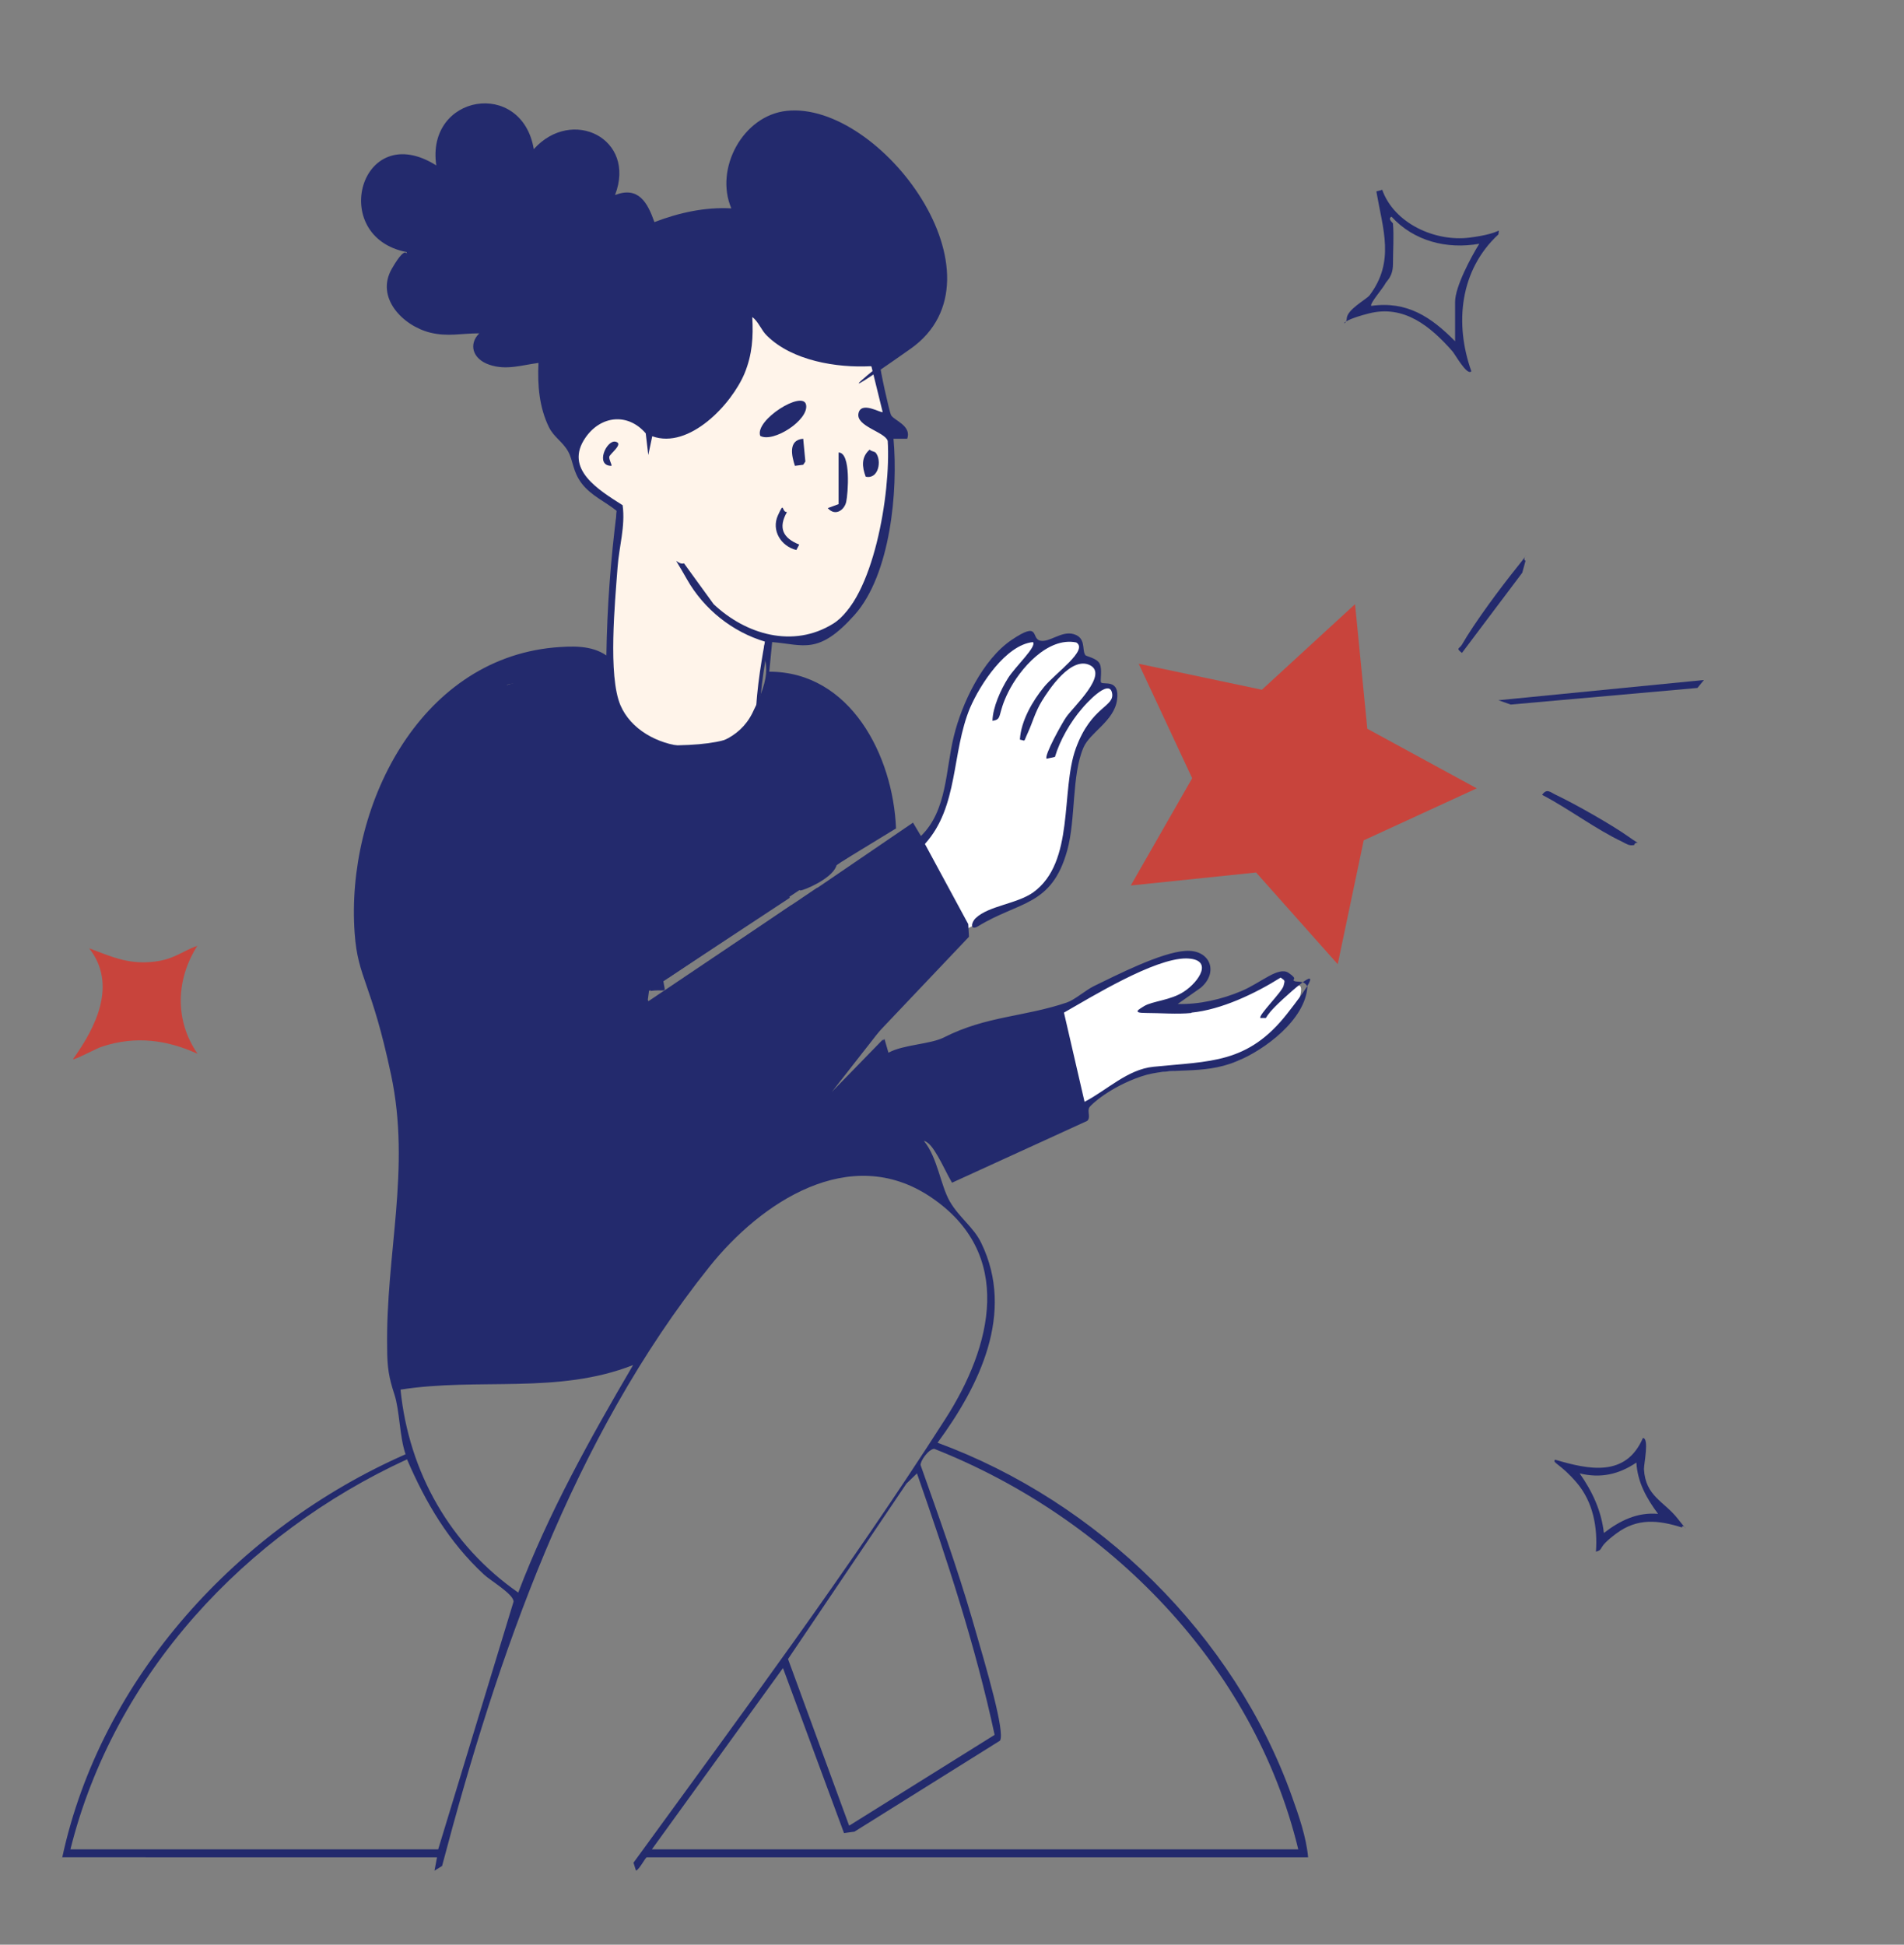
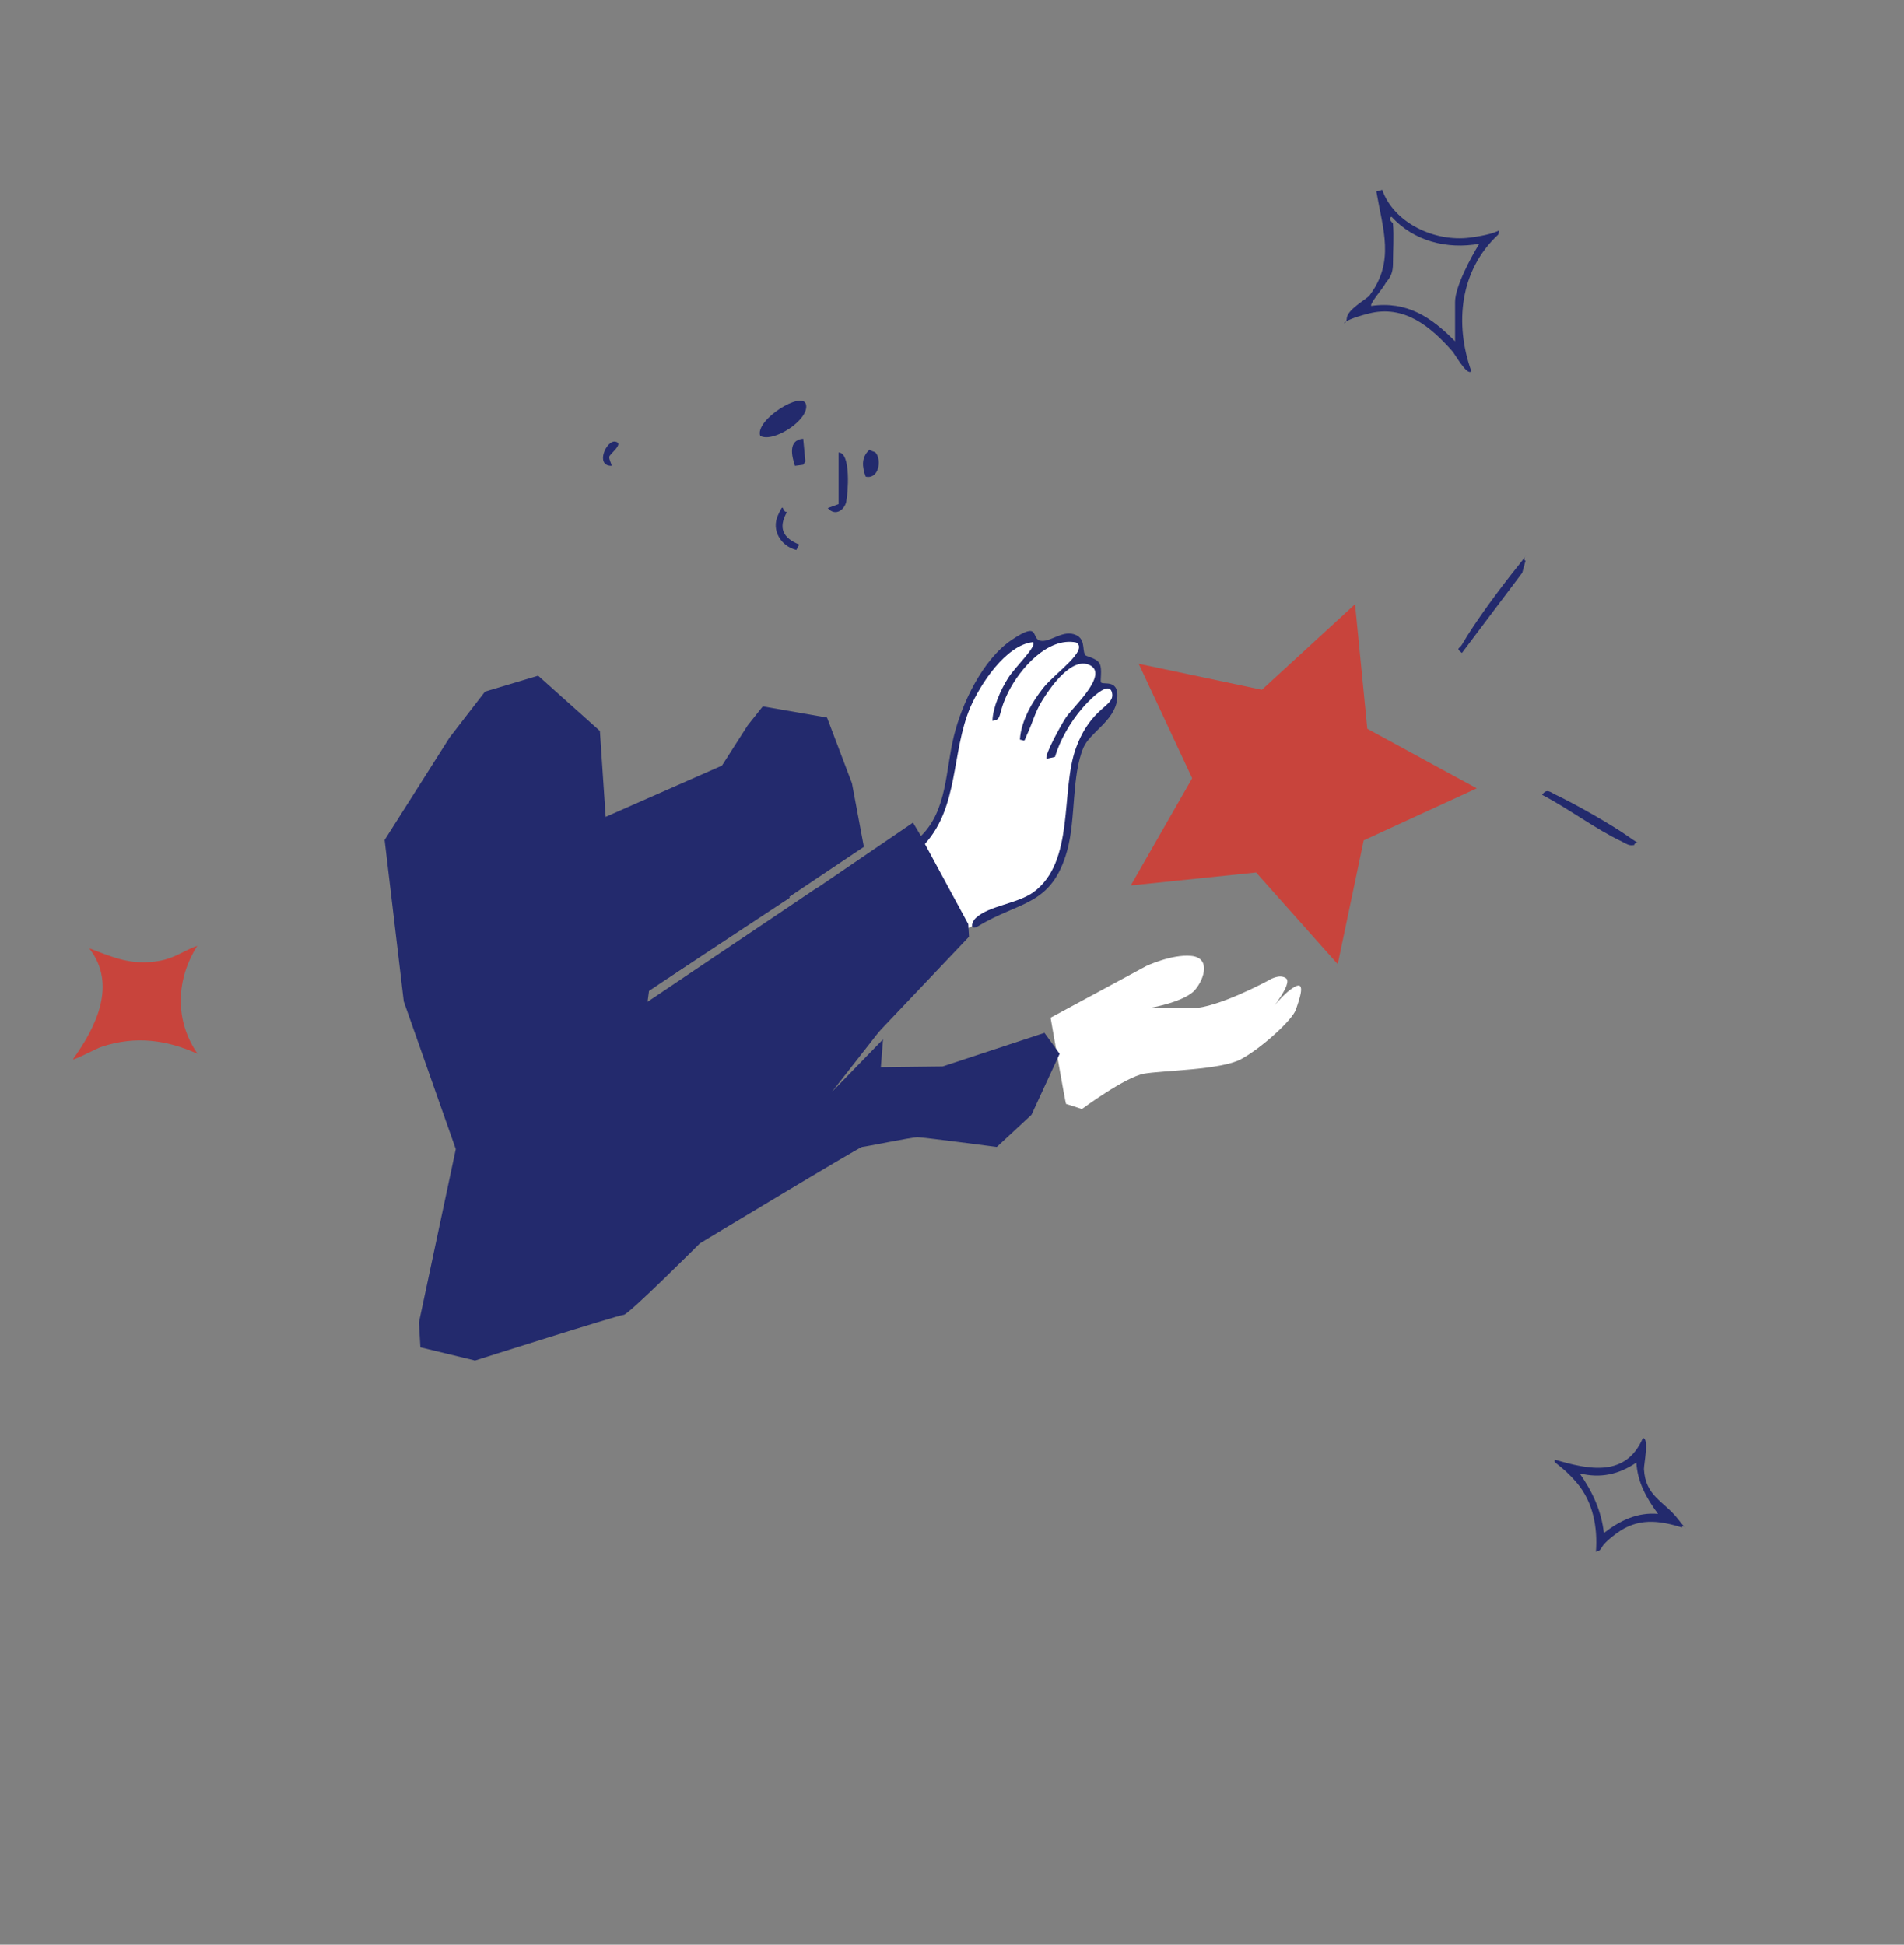
<svg xmlns="http://www.w3.org/2000/svg" id="Calque_1" version="1.1" viewBox="0 0 527.2 538.5">
  <rect x="0" y="0" width="527.2" height="538.5" fill="#808080" stroke="none" />
  <defs>
    <style>
      .st0 {
        fill: #fff4ea;
        stroke: #232a6d;
      }

      .st1 {
        fill: #c8443c;
      }

      .st2 {
        fill: #fff;
      }

      .st3 {
        fill: #232a6d;
      }
    </style>
  </defs>
  <path class="st2" d="M265.5,258.3l14.3-7.1s11.1-5.6,13.2-11.4,4.9-28.7,4.9-28.7c0,0,2.1-6.6,5.1-9.2s7.9-9.1,5-11.1-5.3.7-5.3.7c0,0,2.7-6.1,1-7.6s-5.2-1.2-8.2,1.3,2.8-3.2,2.8-3.2c0,0,2.2-4.2-.9-5.3s-10.4,2.9-10.4,2.9c0,0,0-3.6-1.8-3.1s-11.2,5.2-13.4,11.9-6,9.7-8.3,26.2c-2.2,9.7-4.6,15.3-8.1,18.6s-3.3,7.3-3.3,7.3l13.6,17.9Z" />
-   <path class="st0" d="M171.3,140.6l-2.7,42.4s-2.1,23.8,16,23.9,24.9-3.3,25.3-11.2,2.6-19,2.6-19c0,0,13.1,2.4,20.3-4.8s12.8-20.4,13.9-33.4-.8-22.2-.8-22.2l-3.4-17.6-41.8-17.3-21.1,21.6-21.6,20.9s2,9.6,5.3,11.3,7.9,5.4,7.9,5.4Z" />
  <path class="st2" d="M299.7,307s11.9-8.8,17.1-9.7,21.2-1,26.8-4,14.2-10.8,15.2-13.7,2.9-8.2-.4-6.3-6.7,6.7-6.7,6.7c0,0,6.3-7.7,4.4-9.1s-4.9.6-4.9.6c0,0-14,7.6-21.1,7.7s-11.4-.2-11.2-.2,9.3-1.7,12-4.9,4.3-8.9-1.1-9.4-12.4,2.8-12.4,2.8l-26.5,14.3s4.1,23.9,4.3,23.9,4.4,1.4,4.4,1.4Z" />
  <g>
-     <path class="st3" d="M17.2,514.5c10.7-50,48.9-91.5,95.1-111.8-1.7-4.9-1.6-12-3.1-16.6s-2-7.3-2-13c-.4-25.9,6.6-49.4,1.1-75.4s-9.2-26.6-10.1-39.3c-2.5-34.5,17.5-75.6,55.2-79.1,4.9-.4,10.3-.7,14.5,2.2.2-13.4,1.2-26.7,2.9-40-3.2-2.6-7.1-4.2-9.7-7.6s-2.3-6.2-3.8-8.9-3.9-3.9-5.3-6.7c-2.7-5.5-3.2-11.7-2.9-17.8-4.7.6-8.9,2.1-13.6.5s-5.8-5.7-2.8-8.7c-5,0-8.7,1-13.6-.2-7.6-1.9-15.2-9.7-10.6-17.7s4.2-2.4,4.1-4.6c-21.9-4.2-12.8-37.2,8.2-24-2.9-19.7,23.7-24.1,27-4.5,10.6-11.8,28.5-2.9,22.5,12.7,6.5-2.5,9,2.1,10.9,7.5,6.8-2.6,14-4.2,21.3-3.8-4.7-11,3.2-25.7,15.3-27,26-2.8,62.4,46.1,34.3,65.9s-5.7,2.4-8.4,4.4c-.2.7,2.6,13.2,3,13.9.7,1.5,5.8,2.9,4.5,6.6h-3.8c1.3,14.3-.8,37.6-10.8,48.8s-14.1,8.2-22.8,7.5l-.8,8.2c22.5,0,34.3,23.3,35.1,43.4l-14.9,9.1c2.4-4.9-4.8-11.7-5.1-14s2-2.5,2.1-4.4c.5-6-7.4-9.1-9.9-3.1s2.5,4.7,3.2,8c-10.8,0-15.7-10.8-14-20.4s3.5-5.4.6-6.6c-5.5,8.6-2.6,24.5,7.7,27.9s7.8-.4,9.2.5c3.2,2.1,6,10.1,4.5,13.6s-8.8,6.5-9.9,6.6c-4.3-3-8.7-7.3-14.2-8.1-15.9-2.2-24.2,9.7-24.3,24.3s3.6,10.7-3,11.6l-6.4-39,5,40.7,1,1.3,4.1-2.2c3.3,27.6-27.1,37.2-43.7,16.4s-7.8-16.7-8.7-26.2c7.7,2.6,17.1,1.7,21.3-6.1,6.4-11.8-7.1-23.1-16.8-14.5s-5.3,11-6.4,16.8c-14-10.5-13.3-32.7.4-43.1,6.5-4.9,19.3-7.7,20.9-17.3s-3.1-13.4-10.4-11.6c-.4,2.6,3.2,1,5.5,2.3s3.4,4.3,3.5,6.3c.5,10.9-16.5,14.8-22.9,20.6-11.1,10.2-11.8,29.8-1.9,40.9,1.2,1.3,4.5,3.3,4.9,4.1.8,1.6,1.2,11.3,2.2,15,10.1,35.8,57.2,34.5,54.2-5.6l33.1-22.5,2.2-.4c6.9,14,1.9,30.4-9.3,40.4-1.6-2.6-1.8-5.5-4.1-7.9-8.9-9.3-23.1,1.3-17.1,11.1,3.5,5.8,12.7,5.2,17.9,2,.2,1.1-.2,1.8-.6,2.8-5.6,13-41.3,27.9-52.6,38.8-4.9,4.8-4,8.1-2.6,13.9s-6.9-1.5-7.9-3.4l-7.1-11.6c-1.8,1.3-.7,1.3-.3,2.5,2.5,6.9,7.6,13.2,14.1,16.6-6.1,10.5-14.8,13.5-26.5,11.6-.5,0-2.7-1.2-2.6.4.2,2.4,10.5,2.1,12.3,1.9,7.7-.8,15.3-6.5,18.5-13.4,16.6,4.4,31.1-9.8,42.6-19.9,10.9-9.6,20.9-20.2,31.1-30.4,6.2,5.2,12.3,8.5,20.7,7.3s4.6-1.9,6.3-2c2.9-.3,7.1,1.2,11.1.7,10.5-1.5,12.1-12,18.1-17.9s5-2.4,7-4.6c-10.1-.8-12.4,11.8-17.9,16.9-4.2,3.8-11.1,5-16.5,3.3,8.6-7.6-4.4-19.4-8.4-10.3s4.9,9.8,3.9,11.1c-7.8,2.9-17.7.8-22.3-6.4l15.9-16.1,1.1,3.8c4.2-2.3,11.7-2.3,15.5-4.3,11.7-5.9,22.1-5.6,33.9-9.6,2.1-.7,5.2-3.4,7.4-4.5,6.4-3.1,18.7-9.4,25.5-9.8s9.2,5.9,4.2,10.2l-6.4,4.5c5.9.2,12.3-1.3,17.7-3.6s10.2-6.9,13-5,.8,1.7,1.5,2.2,3-.3,3.7,1.7c-.6,9-11.7,17.4-19.6,20.6-9.8,4-18,1.3-26.5,4.2s-13.9,7.8-14.3,8.6c-.6,1.1.5,2.8-.6,3.7l-37.4,17.1c-1.4-2.4-2.5-4.9-3.9-7.3s-2.5-3.9-3.9-4.3c3.8,4.6,4.6,12.3,7.2,16.8s6.6,7.1,8.7,11.5c9.4,19.4-.5,39.5-12.1,55.3,44.3,16.3,82.1,53.1,98.1,97.9,1.9,5.3,4,11.3,4.5,16.9h-183.1c-.4,0-2,3.3-3,3.7l-.7-2.2c29.3-40.3,59.4-80.8,86.3-122.8,13-20.2,19.4-45.9-4.1-61.6-22.3-14.9-46.9,1.5-61.2,19.4-38,47.6-58.6,107.6-74,165.9l-2.1,1.3.7-3.7H17.2ZM241.1,101.4c-9.4.5-21.7-1.5-28.7-8.4-1.6-1.5-2.4-4-4.1-5.2.3,5.6,0,10.3-2.1,15.5-3.6,8.7-15.4,21.2-25.6,17.5l-1.1,5.2-.7-6c-5-5.8-12.5-4.9-16.7,1.2-6,8.7,3.7,14.5,10.3,18.7.8,5.8-1,11.5-1.4,17.2-.7,9.5-2.7,30,.8,38.2,5.7,13.3,29.4,16.4,36.5,2.2s1.9-13.8,3.6-19.8c-9.1-2.7-17-9-21.7-17.3s-2.8-3.7-.8-4.4l8.2,11.3c8.9,8.4,22,12.3,33.1,5.4s16-36,15.1-50.6c-.7-2.5-8.8-4-8.1-7.6s6.3,0,6.7-.4l-3.1-12.6ZM329.9,280.5c-3.9.4-8.7,0-12.7,0s-1.6-1.1-.4-1.9c2.3-1.4,7.4-1.6,11-4,4.3-2.8,8.4-9.1.6-9.2-8.8,0-25.9,10.5-33.8,15l5.7,24.7c6.2-3.2,11.9-9,19.1-9.7,15.7-1.6,26.1-.8,37-14.7s6-10.6-1.1-4.1-3.1,5.1-6.3,5.3c-.7-.7,5.9-7.1,6.4-8.9s.3-1.4-.8-2.3c-7,4.4-16.4,8.9-24.7,9.7ZM175.3,378c-20.9,8.2-42.8,3.4-64.4,6.8,2.3,22.9,13.8,43.1,32.6,56.2,8.4-22.1,19.9-42.7,31.8-63ZM359.5,512.2c-12.3-51.1-52.7-92-100.8-111-1.5,0-3.9,3.3-3.8,4.5,5,14.1,10.1,28.3,14.3,42.7s9.1,31.2,7.7,33.6l-40.3,25.2-2.9.4-16.9-45.7-36.3,50.2h179ZM121.3,512.2l20.9-68.7c0-2.1-6.4-5.8-8.2-7.5-9.7-9-16.1-19.8-21.3-31.9-44.8,20.6-81.1,59.5-93.2,108h101.9ZM235.2,505.5l40.2-25.1c-5.3-24.7-13.2-48.6-21.5-72.4l-2.9,2.8-32.8,48.6,16.9,46.1Z" />
    <polygon class="st1" points="408.9 218.3 377.6 232.7 370.4 267 347.8 241.6 313.1 245.2 330.1 215.5 315.3 183.8 349.4 191 375.2 167.3 378.6 201.8 408.9 218.3" />
    <path class="st3" d="M300.5,181.4c.3.4,3.2.8,4,2.4s0,4.9.4,5.2c.7.7,5.2-1.1,4.4,4.8s-7.5,9-9.3,13.2c-3.3,7.7-2.1,19.9-4.5,28.5-4.3,15.5-13.3,14-24.7,21-2.2,1.3-2-1-.6-2.3,3.6-3.4,11.4-3.9,15.9-7.1,11.6-8.4,7.5-28.1,11.8-39.9s10.9-11.4,10-15.4-7.5,3.4-8.3,4.4c-3.2,3.7-6.1,8.7-7.5,13.4l-2.3.5c-.8-.8,4.4-10.1,5.4-11.5,1.9-2.8,11.8-11.8,6.6-14.4s-11.4,6.8-13.3,9.9-2.6,6-3.9,8.8-.5,2.2-2.2,1.9c.3-5.2,3.5-10.7,6.7-14.6s12.4-10.2,8.9-12.3c-7.9-1.6-15.6,7.3-18.8,13.7s-1.5,7.6-4.4,8c.1-3.8,2.3-8.6,4.3-11.8s8.1-8.8,6.9-10c-7.5.8-14.6,11.7-17.4,18.2-5.2,12.5-3.1,27.3-12.5,37.7l12,22.2.2,3.5-40.5,42.7c-3.1.7-3.8-11-3.3-13.1,0-.7-1-.6-1.5,0-3.3,3.2,3,14.6,2.7,15.4-6.5,6.2-12.6,12.9-19.1,19.1-7.5,7.1-17.3,16.4-25.5,22.4s-5.4,3.9-5.9,3.4c6.7-7.8,1.5-16.5-8.6-14.9-6.4,1-10.5,9.6-12.8,14.9-3.2-3.9.7-8.6,3.8-11.2,14.3-12.4,44-23.3,52.2-40,3.2-6.5,2.6-4.9,7-10.3,9.1-11.2,12.7-25.9,5.2-39l30.8-21,2.2,3.7c7.3-7.1,6.8-18.3,9.1-27.6,2.2-9.1,8-21.3,16-26.7s5.3-.4,7.9.2,5.9-2.8,9.3-1.8,2.3,4.2,3.1,5.6Z" />
    <path class="st1" d="M54.7,261.8c-6,9.4-6.4,20.7,0,30-8.6-3.9-17.2-5-26.4-2-1.4.4-7.7,3.8-8.1,3.5,6.4-8.9,12.3-20.7,4.5-30.7,5.9,2.2,10.3,4.3,16.9,3.8s8.6-3,13.1-4.5Z" />
    <path class="st3" d="M185,270.8v-13.9c0-1.7,3.2-8.9,4.5-10.5,7.1-9.2,23.5-7.8,29.2,2.2l-33.7,22.2Z" />
    <path class="st3" d="M141.3,243.9c5.1-1.1,10,2.7,10.6,7.8,1.4,10.8-11.9,16.8-20.1,11.1-1.2-6.5,2.2-17.4,9.4-18.9Z" />
    <path class="st3" d="M382.7,52.5c3.3,9.4,14.7,14.5,24.2,13.3s8.1-3.1,8-.9c-10.7,9.9-12.2,24.7-7.5,37.9-1.2,1.4-4.6-4.9-5.3-5.6-6-6.8-13.3-12.9-23.1-10.4s-6.2,3.9-6.1,1.4,5.3-5.2,6.3-6.4c7.1-9.4,3.7-18.3,1.9-28.8l1.5-.4ZM385.7,61.9c.3,3.6,0,7.6,0,11.2s-1.8,4.7-2.1,5.4c-.5,1.1-4.5,5.7-3.9,6.2,9.9-1.4,16.6,3.1,23.2,9.8v-10.9c0-4.2,4.4-12.4,6.7-16.1-8.9,1.6-18.1-.7-24.3-7.5-1.2.6.4,1.7.4,1.9Z" />
    <path class="st3" d="M167.6,336.1c2.4-.5,6.6.8,8,2.9,5.6,8.6-13.2,17.7-19.8,13.1-1.2-.9-.4-.8-.1-1.6,1.7-5.4,5.9-13.2,11.9-14.4Z" />
    <path class="st3" d="M192.7,294.5c-7.1-7.2,5.6-19.8,14-9.1,8.1,10.4-8.4,14.7-14,9.1Z" />
    <path class="st3" d="M465.8,423c-6.6-2.1-12.4-2.7-18.2,1.6s-3.2,4.3-5.7,5.1c.5-6.8-.8-13.8-5.3-19.1s-6.9-5.5-6-6.4c9.4,2.8,19.6,4.9,24.3-6,1.8,0,.3,7,.3,8.6.4,7.6,5.6,8.9,9.4,13.8s1.5,1,1.1,2.3ZM459.1,419.2c-3.2-4.3-5.7-8.8-6-14.2-4.9,3.3-9.9,4.4-15.7,3,3.5,5,6,10.3,6.7,16.5,4.4-3.4,9.2-5.8,15-5.3Z" />
-     <polygon class="st3" points="471.8 188.3 470 190.5 418.3 195.1 414.9 193.9 471.8 188.3" />
    <path class="st3" d="M422.4,155.3l-.9,3.3-16.7,22.2c-1.8-1.4-.7-1.1,0-2.3,3.5-6.1,10.7-15.8,15.3-21.5s.8-2,2.4-1.7Z" />
    <path class="st3" d="M254.6,308.2c-4.1-.2-7.1-4.8-5.8-8.8,7.2-3,9,3.2,5.8,8.8Z" />
    <path class="st3" d="M452.4,234c-1.3.3-2.2-.4-3.2-.9-7.4-3.5-14.9-9.2-22.2-13,1.3-1.9,2.3-.7,3.8,0,5.1,2.4,15.5,8.3,20,11.5s2.1.8,1.7,2.4Z" />
    <path class="st3" d="M222.9,216.1c4.8-1.6,6.7,4.9,2.9,7.3-2.6-1.5-6.1-4.8-2.9-7.3Z" />
    <path class="st3" d="M210.5,120.7c-1.6-4.4,11.9-12.8,12.7-8.6s-9.1,10.6-12.7,8.6Z" />
    <path class="st3" d="M232.2,139.5v-14.2c3.5,0,2.6,11.5,2.1,13.7s-3,4.1-5.1,1.7l3-1.1Z" />
    <path class="st3" d="M242.5,125.4c1.7,2.1.8,7.4-2.8,6.6-1-2.7-1.3-5.4,1.1-7.5.4.5,1.4.5,1.7.9Z" />
    <path class="st3" d="M222.4,121.5l.6,6.3-.6.9-2.3.3c-.9-2.8-1.9-7.1,2.2-7.5Z" />
    <path class="st3" d="M217.9,141.8c-2.5,4.4-1.1,7.2,3.4,9l-.8,1.5c-4.2-1-7-5.4-5.1-9.6s.9-.9,2.5-.9Z" />
    <path class="st3" d="M169.3,129c-4.6,0-1.4-7.2,1.1-6.7s-1.6,3.4-1.7,4.2.8,2.2.6,2.5Z" />
  </g>
  <path class="st3" d="M131.4,376.8s40-12.7,41.3-12.7,21.1-19.8,21.1-19.8c0,0,44.2-26.7,44.9-26.7s13.8-2.7,15.3-2.7,22,2.7,22,2.7l9.6-8.9,7.8-16.9-4.2-5.8-28.2,9.3-17.1.2.6-7.7-14.2,14.6,15.1-19.3-2.7-22.2-11.1-10.4-5.3-4.7-47,31.6.4-3,59.5-39.9-3.3-17.6-6.9-18.2-17.8-3.1-4.2,5.3-7.1,11.1-32.2,14.2-1.6-23.8-17.1-15.3-14.7,4.4-9.8,12.7-18,28.4,5.3,44.7,14.4,40.9-10.2,48,.4,6.9,14.9,3.6Z" />
</svg>